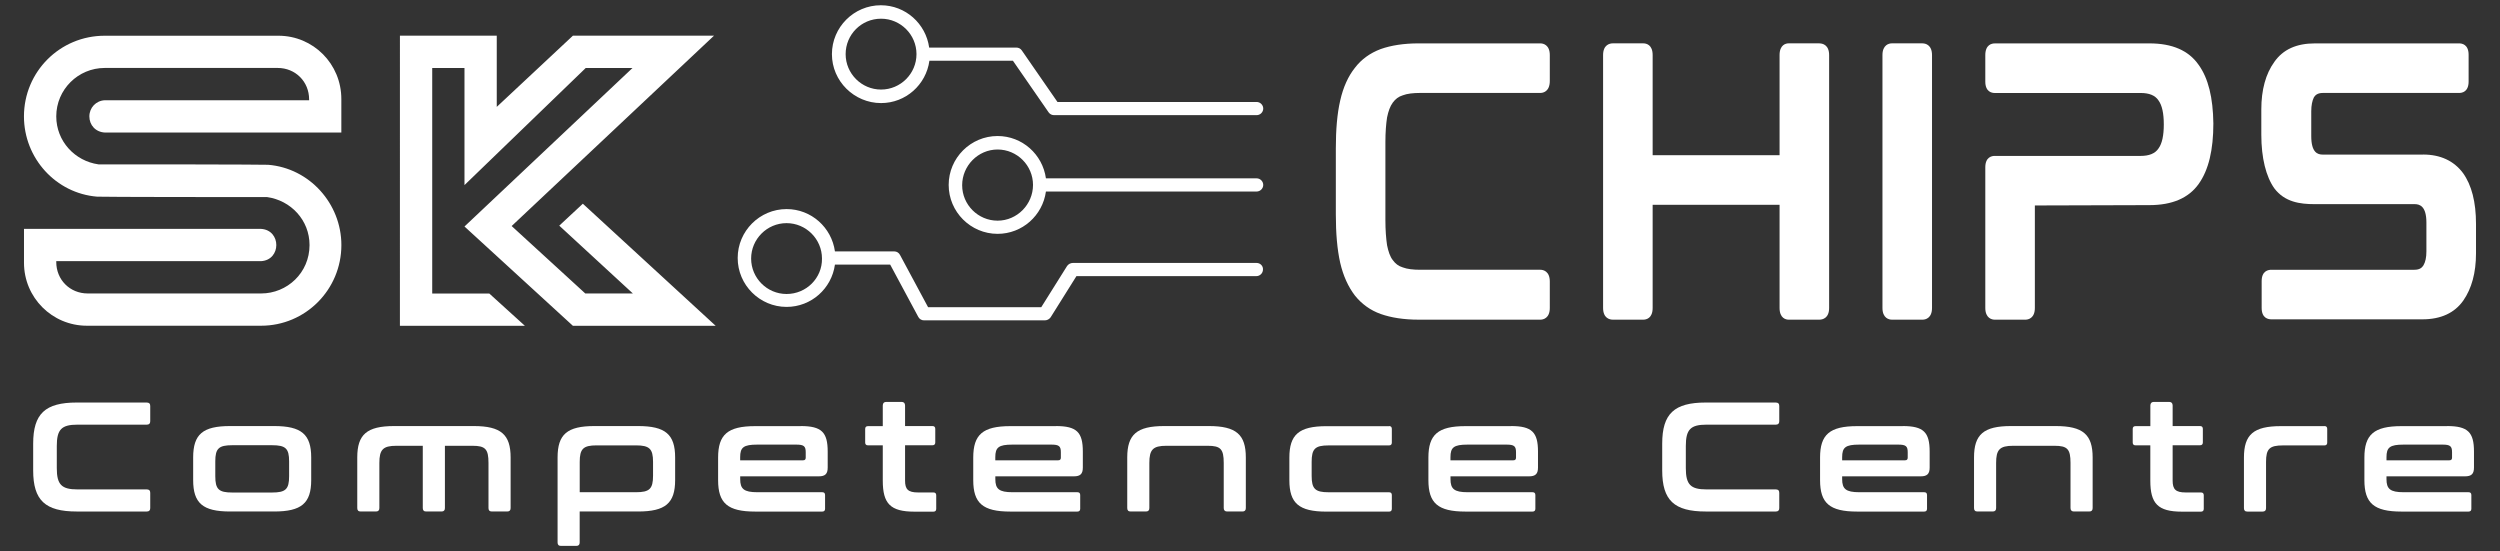
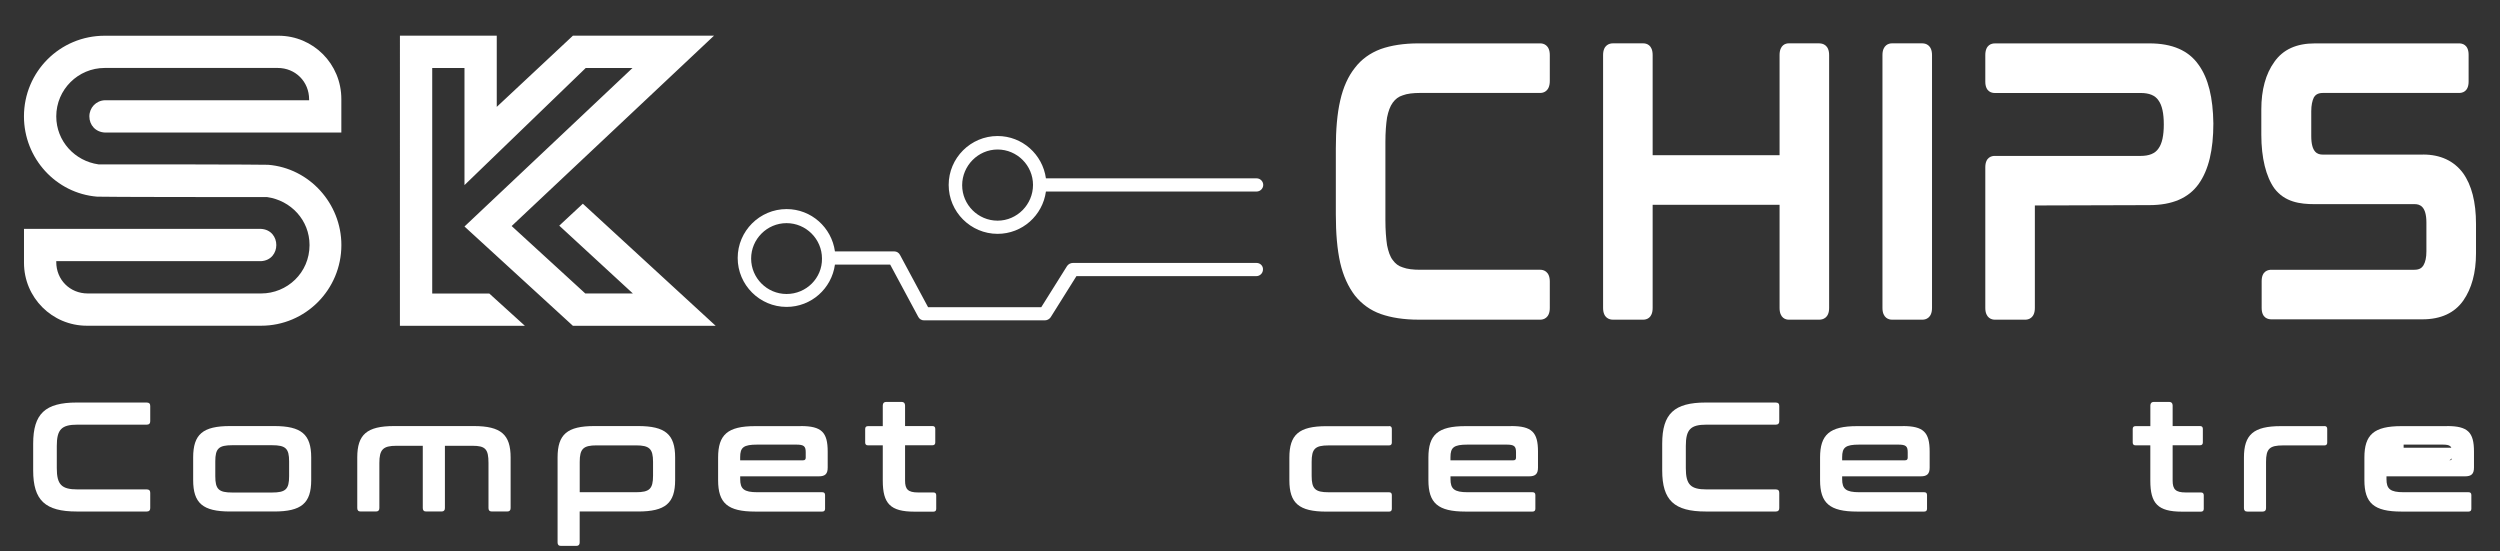
<svg xmlns="http://www.w3.org/2000/svg" id="a" viewBox="0 0 656.31 144.7">
  <rect x="0" y="0" width="656.31" height="144.7" fill="#333333" stroke="none" />
  <path d="M146.82,59.24l6.19-5.76,34.87,32.05h-37.48l-28.46-26.07,44.11-41.61h-12.28l-31.83,30.74v-30.74h-8.47v59.21h14.99l9.34,8.47h-32.81V9.37h25.42v18.69l19.99-18.69h37.04l-53.12,49.97,19.34,17.71h12.49l-19.34-17.82ZM70.06,51.74c-43.13,0-43.78-.11-44.32-.11h-.22c-10.86-.87-19.23-10.1-19.23-21.07,0-11.73,9.45-21.18,21.18-21.18h45.63c9.13,0,16.51,7.39,16.51,16.62v8.8H27.59c-2.5-.11-4.13-1.96-4.13-4.24s1.74-4.13,4.02-4.24h53.67v-.22c0-4.67-3.58-8.26-8.26-8.26H27.48c-6.95,0-12.71,5.65-12.71,12.71,0,6.52,4.89,11.73,11.08,12.6,43.34,0,43.78.11,44.54.11,10.86.87,19.23,10.21,19.23,21.07,0,11.73-9.45,21.18-21.07,21.18H22.81c-9.13,0-16.51-7.39-16.51-16.51v-8.91h62.25c5.32.33,5.32,8.15,0,8.47H14.77v.22c0,4.67,3.58,8.26,8.26,8.26h45.52c6.84,0,12.71-5.43,12.71-12.71,0-6.52-4.89-11.73-11.19-12.6h0Z" fill="#fff" />
-   <path d="M231.3,4.91c5.12,0,9.3,4.18,9.3,9.3s-4.18,9.3-9.3,9.3-9.3-4.18-9.3-9.3,4.11-9.3,9.3-9.3ZM231.3,27.06c6.49,0,11.83-4.83,12.69-11.11h21.93l9.38,13.56c.36.5.87.72,1.44.72h53.16c.94,0,1.73-.79,1.73-1.73s-.79-1.73-1.73-1.73h-52.29l-9.38-13.56c-.36-.5-.87-.72-1.44-.72h-22.86c-.87-6.27-6.2-11.11-12.69-11.11-7.07,0-12.84,5.77-12.84,12.84s5.84,12.84,12.91,12.84Z" fill="#fff" />
  <path d="M261.89,57.93c-5.12,0-9.3-4.18-9.3-9.3s4.18-9.38,9.3-9.38,9.3,4.18,9.3,9.3-4.18,9.38-9.3,9.38ZM329.9,46.82h-55.32c-.87-6.27-6.2-11.11-12.69-11.11-7.07,0-12.84,5.77-12.84,12.84s5.77,12.84,12.84,12.84c6.49,0,11.83-4.83,12.69-11.11h55.32c.94,0,1.73-.79,1.73-1.73s-.79-1.73-1.73-1.73Z" fill="#fff" />
  <path d="M206.49,77.18c-5.12,0-9.3-4.18-9.3-9.3s4.18-9.3,9.3-9.3,9.3,4.18,9.3,9.3c.07,5.12-4.11,9.3-9.3,9.3ZM329.9,69.03h-48.25c-.58,0-1.15.29-1.51.79l-6.78,10.82h-29.72l-7.36-13.7c-.29-.58-.87-.94-1.51-.94h-15.58c-.87-6.27-6.2-11.11-12.69-11.11-7.07,0-12.84,5.77-12.84,12.84s5.77,12.84,12.84,12.84c6.49,0,11.83-4.83,12.69-11.11h14.5l7.36,13.7c.29.58.87.94,1.51.94h31.74c.58,0,1.15-.29,1.51-.79l6.78-10.82h47.24c.94,0,1.73-.79,1.73-1.73.07-.94-.72-1.73-1.66-1.73Z" fill="#fff" />
  <path d="M636.12,40.57c4.57,0,8.09,1.67,10.46,4.84,2.29,3.16,3.43,7.65,3.43,13.36v7.74c0,5.1-1.14,9.23-3.34,12.4-2.29,3.25-5.89,4.92-10.73,4.92h-39.65c-.79,0-2.55-.26-2.55-2.99v-7.03c0-2.73,1.76-2.99,2.55-2.99h37.54c1.49,0,2.02-.62,2.37-1.14.53-.88.79-2.11.79-3.69v-7.56c0-4.31-1.76-4.84-3.08-4.84h-26.37c-3.69,0-7.74-.53-10.46-4.13-2.2-3.08-3.43-8-3.43-14.07v-6.68c0-5.1,1.14-9.32,3.43-12.48,2.29-3.25,5.8-4.84,10.64-4.84h37.89c.7,0,2.46.26,2.46,2.99v7.03c0,2.73-1.76,2.99-2.46,2.99h-35.78c-1.49,0-2.02.62-2.37,1.14-.44.88-.7,2.11-.7,3.69v6.51c0,4.31,1.67,4.84,2.99,4.84h26.37Z" fill="#fff" />
  <path d="M564.27,11.39c5.98,0,10.29,1.85,12.92,5.63,2.55,3.52,3.78,8.62,3.87,15.38,0,6.94-1.23,12.22-3.87,15.91-2.64,3.69-6.94,5.54-12.92,5.54l-30.07.09v26.9c0,2.73-1.76,3.08-2.46,3.08h-8.09c-.7,0-2.46-.35-2.46-3.08v-36.92c0-2.73,1.76-2.99,2.46-2.99h38.33c2.2,0,3.78-.62,4.66-1.93.97-1.32,1.41-3.43,1.41-6.33s-.44-5.01-1.41-6.33c-.88-1.32-2.46-1.93-4.66-1.93h-38.33c-.7,0-2.46-.26-2.46-2.99v-6.94c0-2.81,1.76-3.08,2.46-3.08h40.61Z" fill="#fff" />
  <path d="M504.74,11.39c.7,0,2.46.35,2.46,3.08v66.37c0,2.73-1.76,3.08-2.46,3.08h-8.09c-.7,0-2.46-.35-2.46-3.08V14.46c0-2.73,1.76-3.08,2.46-3.08h8.09Z" fill="#fff" />
  <path d="M477.64,11.39c.79,0,2.55.35,2.55,3.08v66.37c0,2.73-1.76,3.08-2.55,3.08h-8.09c-.7,0-2.37-.35-2.37-3.08v-27.08h-33.32v27.08c0,2.73-1.67,3.08-2.46,3.08h-8c-.79,0-2.55-.35-2.55-3.08V14.46c0-2.73,1.76-3.08,2.55-3.08h8c.79,0,2.46.35,2.46,3.08v26.29h33.32V14.46c0-2.73,1.67-3.08,2.37-3.08h8.09Z" fill="#fff" />
  <path d="M404.4,11.39c.7,0,2.46.35,2.46,3.08v6.77c0,2.81-1.76,3.16-2.46,3.16h-31.56c-1.85,0-3.43.18-4.57.62-1.14.35-1.93.97-2.64,1.93-.7.97-1.14,2.2-1.49,3.87-.26,1.67-.44,3.87-.44,6.51v20.48c0,2.64.18,4.84.44,6.59.35,1.67.79,2.99,1.49,3.87.7.97,1.49,1.58,2.64,1.93,1.14.44,2.73.62,4.57.62h31.56c.7,0,2.46.35,2.46,3.08v6.94c0,2.73-1.76,3.08-2.46,3.08h-32c-3.87,0-7.21-.53-9.93-1.49-2.73-.97-5.01-2.64-6.77-4.84-1.76-2.29-3.08-5.19-3.87-8.62-.79-3.52-1.14-7.74-1.14-12.66v-17.41c0-4.84.35-9.05,1.14-12.48.79-3.52,2.11-6.42,3.87-8.62,1.67-2.2,3.96-3.87,6.77-4.92,2.73-.97,6.07-1.49,9.93-1.49h32Z" fill="#fff" />
  <path d="M38.54,105.68c.61,0,.9.29.9.9v4c0,.61-.29.9-.9.9h-18.19c-4.21,0-5.44,1.27-5.44,5.6v5.8c0,4.33,1.23,5.6,5.44,5.6h18.19c.61,0,.9.29.9.9v4c0,.61-.29.9-.9.9h-18.39c-8.3,0-11.44-2.94-11.44-10.79v-7.03c0-7.85,3.15-10.79,11.44-10.79h18.39Z" fill="#fff" />
  <path d="M71.97,111.85c7.15,0,9.73,2.17,9.73,8.25v5.93c0,6.09-2.57,8.25-9.73,8.25h-11.57c-7.15,0-9.69-2.17-9.69-8.25v-5.93c0-6.09,2.53-8.25,9.69-8.25h11.57ZM56.52,125.01c0,3.43.9,4.29,4.46,4.29h10.42c3.6,0,4.5-.86,4.5-4.29v-3.88c0-3.39-.9-4.25-4.5-4.25h-10.42c-3.56,0-4.46.86-4.46,4.25v3.88Z" fill="#fff" />
  <path d="M124.36,111.85c7.19,0,9.69,2.25,9.69,8.25v13.28c0,.61-.29.9-.9.9h-4.01c-.61,0-.9-.29-.9-.9v-11.85c0-3.64-.82-4.5-4.21-4.5h-7.23v16.35c0,.61-.29.9-.9.9h-4.01c-.61,0-.9-.29-.9-.9v-16.35h-6.95c-3.51,0-4.45,1.02-4.45,4.5v11.85c0,.61-.29.9-.9.9h-4c-.61,0-.9-.29-.9-.9v-13.28c0-6.01,2.49-8.25,9.69-8.25h20.88Z" fill="#fff" />
  <path d="M167.51,111.85c7.15,0,9.73,2.17,9.73,8.25v5.93c0,6.09-2.57,8.25-9.73,8.25h-15.33v8.13c0,.61-.29.9-.9.9h-4c-.61,0-.9-.29-.9-.9v-22.31c0-6.09,2.53-8.25,9.69-8.25h11.44ZM166.94,129.22c3.56,0,4.5-.86,4.5-4.33v-3.64c0-3.43-.94-4.33-4.5-4.33h-10.3c-3.51,0-4.45.9-4.45,4.33v7.97h14.75Z" fill="#fff" />
  <path d="M210.22,111.85c5.48,0,7.07,1.63,7.07,6.7v4.21c0,1.67-.69,2.29-2.33,2.29h-20.64v.74c0,2.57.98,3.43,4.5,3.43h17.04c.49,0,.74.24.74.74v3.6c0,.49-.25.74-.74.74h-17.61c-7.23,0-9.73-2.21-9.73-8.25v-5.93c0-6.01,2.49-8.25,9.73-8.25h11.97ZM210.83,120.84c.49,0,.69-.24.69-.69v-1.43c0-1.59-.49-2-2.49-2h-10.22c-3.64,0-4.5.74-4.5,3.31v.82h16.51Z" fill="#fff" />
  <path d="M231.75,111.85v-5.4c0-.61.33-.94.9-.94h4.05c.57,0,.9.33.9.94v5.4h7.19c.49,0,.74.25.74.74v3.56c0,.49-.25.74-.74.74h-7.19v9.28c0,2.29.78,3.11,3.43,3.11h4.01c.49,0,.74.25.74.74v3.56c0,.49-.24.74-.74.74h-4.99c-6.33,0-8.3-2.13-8.3-8.13v-9.28h-3.88c-.49,0-.74-.25-.74-.74v-3.56c0-.49.25-.74.74-.74h3.88Z" fill="#fff" />
-   <path d="M277.2,111.85c5.48,0,7.07,1.63,7.07,6.7v4.21c0,1.67-.69,2.29-2.33,2.29h-20.64v.74c0,2.57.98,3.43,4.5,3.43h17.04c.49,0,.74.24.74.74v3.6c0,.49-.25.74-.74.74h-17.61c-7.23,0-9.73-2.21-9.73-8.25v-5.93c0-6.01,2.49-8.25,9.73-8.25h11.97ZM277.81,120.84c.49,0,.69-.24.69-.69v-1.43c0-1.59-.49-2-2.49-2h-10.22c-3.64,0-4.5.74-4.5,3.31v.82h16.51Z" fill="#fff" />
-   <path d="M317.33,111.85c7.23,0,9.73,2.25,9.73,8.25v13.28c0,.61-.29.9-.9.9h-4c-.57,0-.9-.29-.9-.9v-11.85c0-3.64-.82-4.5-4.21-4.5h-10.87c-3.51,0-4.45,1.02-4.45,4.5v11.85c0,.61-.29.9-.9.9h-4c-.61,0-.9-.29-.9-.9v-13.28c0-6.01,2.49-8.25,9.69-8.25h11.73Z" fill="#fff" />
  <path d="M364.65,111.85c.49,0,.74.25.74.74v3.6c0,.49-.25.74-.74.74h-15.86c-3.56,0-4.45.9-4.45,4.33v3.64c0,3.43.9,4.33,4.45,4.33h15.86c.49,0,.74.24.74.74v3.6c0,.49-.25.74-.74.74h-16.43c-7.23,0-9.73-2.21-9.73-8.25v-5.93c0-6.01,2.49-8.25,9.73-8.25h16.43Z" fill="#fff" />
  <path d="M396.69,111.85c5.48,0,7.07,1.63,7.07,6.7v4.21c0,1.67-.7,2.29-2.33,2.29h-20.64v.74c0,2.57.98,3.43,4.5,3.43h17.04c.49,0,.74.24.74.74v3.6c0,.49-.25.74-.74.74h-17.61c-7.23,0-9.73-2.21-9.73-8.25v-5.93c0-6.01,2.49-8.25,9.73-8.25h11.97ZM397.3,120.84c.49,0,.69-.24.69-.69v-1.43c0-1.59-.49-2-2.49-2h-10.22c-3.64,0-4.5.74-4.5,3.31v.82h16.51Z" fill="#fff" />
  <path d="M466.2,105.68c.61,0,.9.29.9.9v4c0,.61-.29.9-.9.9h-18.19c-4.21,0-5.44,1.27-5.44,5.6v5.8c0,4.33,1.23,5.6,5.44,5.6h18.19c.61,0,.9.29.9.9v4c0,.61-.29.9-.9.9h-18.39c-8.3,0-11.44-2.94-11.44-10.79v-7.03c0-7.85,3.15-10.79,11.44-10.79h18.39Z" fill="#fff" />
  <path d="M499.51,111.85c5.48,0,7.07,1.63,7.07,6.7v4.21c0,1.67-.7,2.29-2.33,2.29h-20.64v.74c0,2.57.98,3.43,4.5,3.43h17.04c.49,0,.74.24.74.74v3.6c0,.49-.25.74-.74.74h-17.61c-7.23,0-9.73-2.21-9.73-8.25v-5.93c0-6.01,2.49-8.25,9.73-8.25h11.98ZM500.12,120.84c.49,0,.7-.24.7-.69v-1.43c0-1.59-.49-2-2.49-2h-10.22c-3.64,0-4.5.74-4.5,3.31v.82h16.51Z" fill="#fff" />
-   <path d="M539.64,111.85c7.23,0,9.73,2.25,9.73,8.25v13.28c0,.61-.29.9-.9.9h-4.01c-.57,0-.9-.29-.9-.9v-11.85c0-3.64-.82-4.5-4.21-4.5h-10.87c-3.52,0-4.45,1.02-4.45,4.5v11.85c0,.61-.29.9-.9.9h-4c-.61,0-.9-.29-.9-.9v-13.28c0-6.01,2.49-8.25,9.69-8.25h11.73Z" fill="#fff" />
  <path d="M564.52,111.85v-5.4c0-.61.33-.94.9-.94h4.05c.57,0,.9.33.9.94v5.4h7.19c.49,0,.74.25.74.74v3.56c0,.49-.25.74-.74.74h-7.19v9.28c0,2.29.78,3.11,3.43,3.11h4c.49,0,.74.25.74.74v3.56c0,.49-.25.74-.74.74h-4.99c-6.33,0-8.3-2.13-8.3-8.13v-9.28h-3.88c-.49,0-.74-.25-.74-.74v-3.56c0-.49.24-.74.74-.74h3.88Z" fill="#fff" />
  <path d="M610.21,111.85c.49,0,.74.25.74.74v3.6c0,.49-.24.74-.74.74h-10.87c-3.55,0-4.45.9-4.45,4.33v12.14c0,.61-.29.9-.9.9h-4c-.61,0-.9-.29-.9-.9v-13.28c0-6.01,2.49-8.25,9.69-8.25h11.44Z" fill="#fff" />
-   <path d="M642.41,111.85c5.48,0,7.07,1.63,7.07,6.7v4.21c0,1.67-.7,2.29-2.33,2.29h-20.64v.74c0,2.57.98,3.43,4.5,3.43h17.04c.49,0,.74.24.74.74v3.6c0,.49-.25.74-.74.74h-17.61c-7.23,0-9.73-2.21-9.73-8.25v-5.93c0-6.01,2.49-8.25,9.73-8.25h11.97ZM643.03,120.84c.49,0,.69-.24.69-.69v-1.43c0-1.59-.49-2-2.49-2h-10.22c-3.64,0-4.5.74-4.5,3.31v.82h16.51Z" fill="#fff" />
+   <path d="M642.41,111.85c5.48,0,7.07,1.63,7.07,6.7v4.21c0,1.67-.7,2.29-2.33,2.29h-20.64v.74c0,2.57.98,3.43,4.5,3.43h17.04c.49,0,.74.24.74.74v3.6c0,.49-.25.74-.74.74h-17.61c-7.23,0-9.73-2.21-9.73-8.25v-5.93c0-6.01,2.49-8.25,9.73-8.25h11.97ZM643.03,120.84c.49,0,.69-.24.69-.69v-1.43c0-1.59-.49-2-2.49-2h-10.22v.82h16.51Z" fill="#fff" />
</svg>